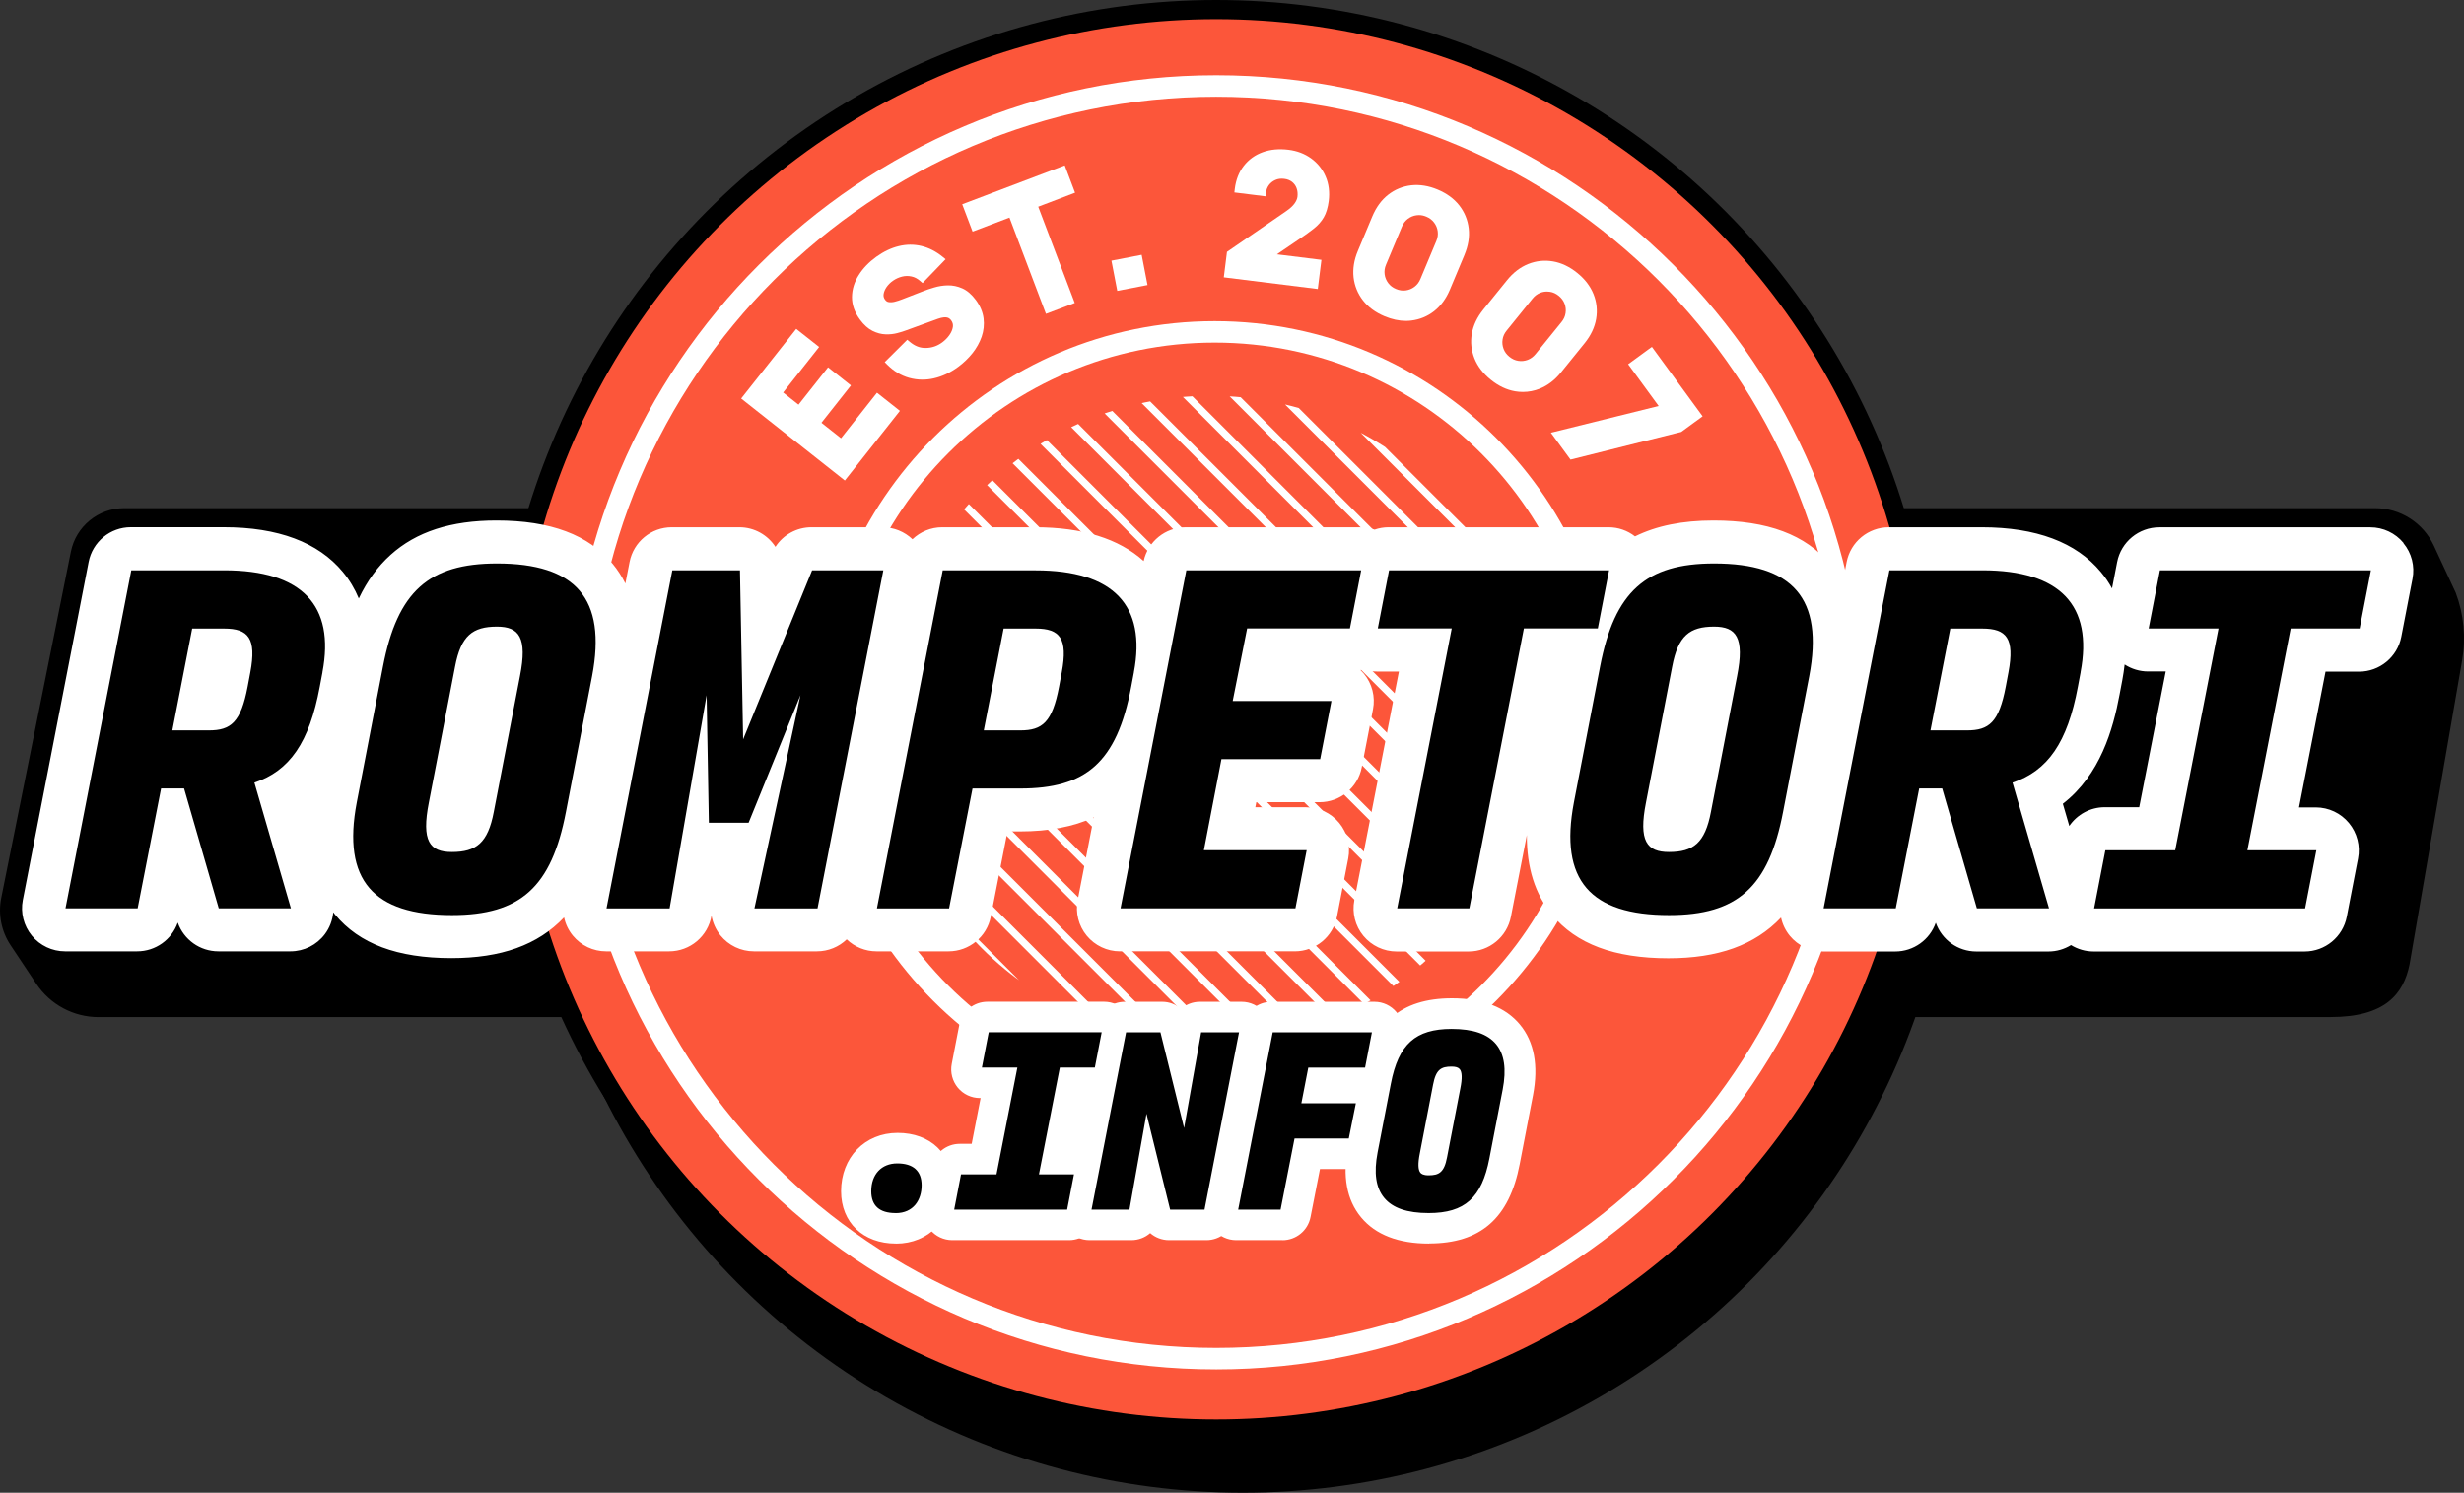
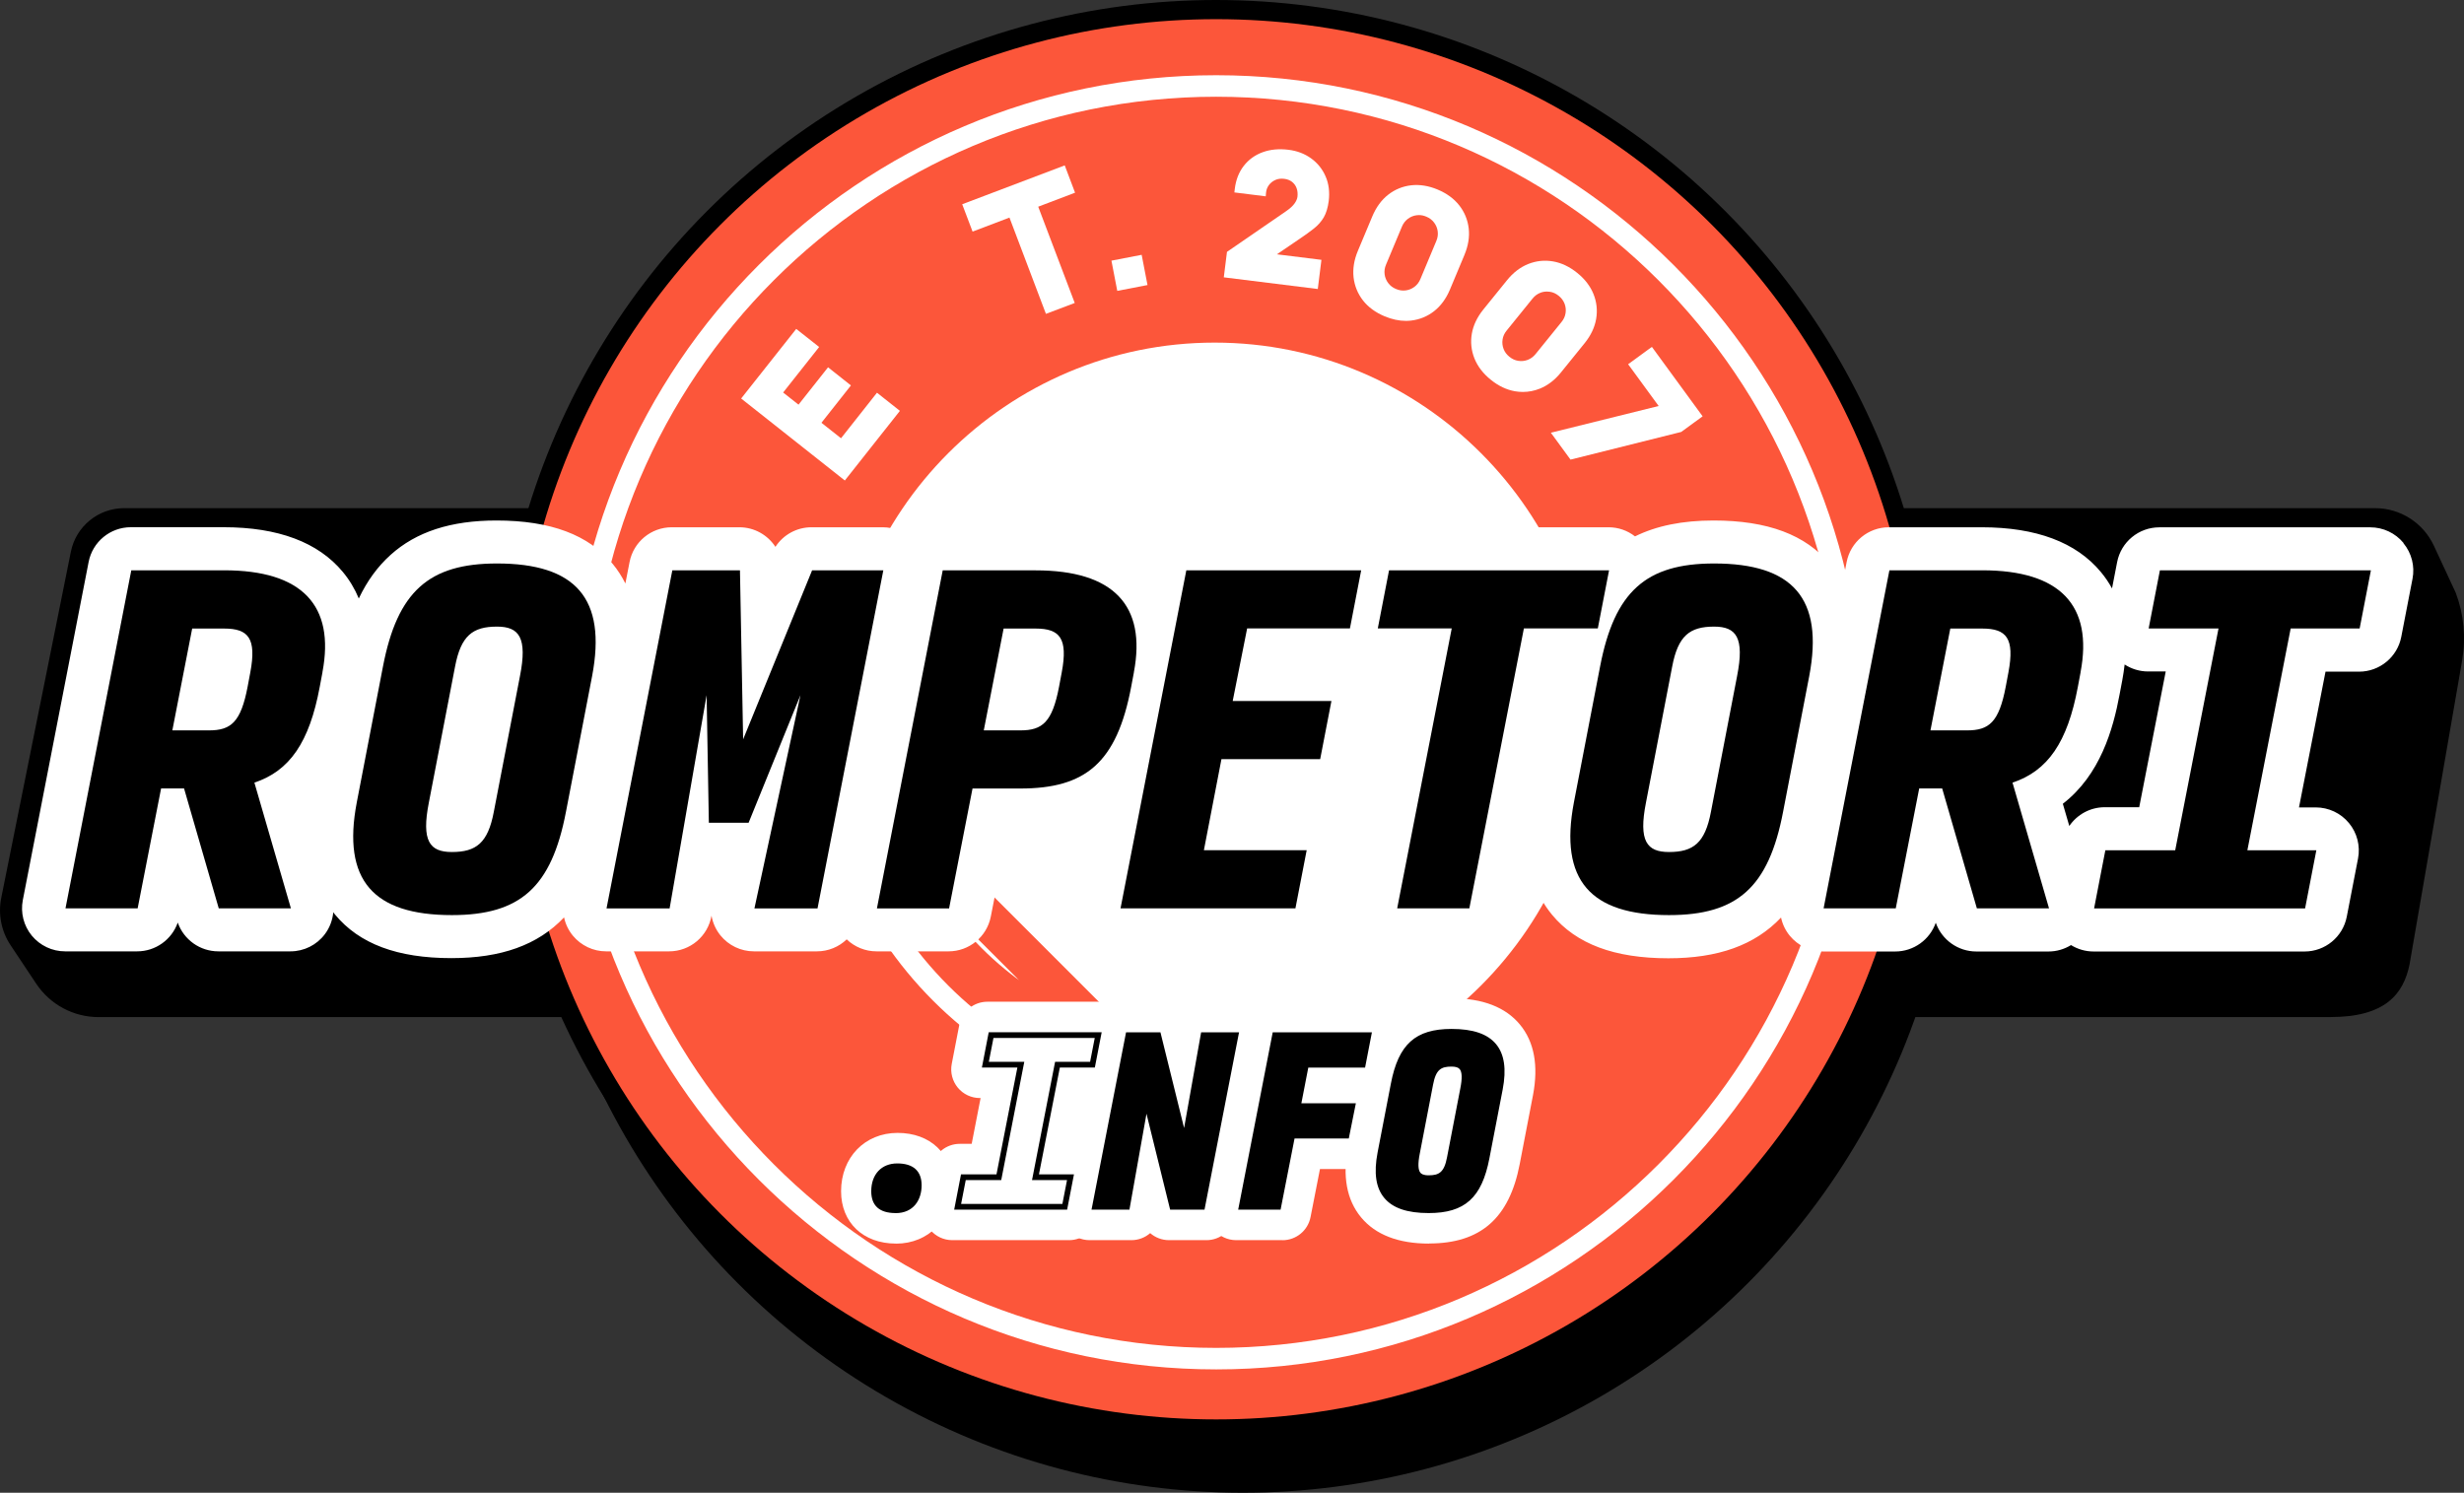
<svg xmlns="http://www.w3.org/2000/svg" id="Layer_2" width="472.95" height="286.56" viewBox="0 0 472.95 286.56">
  <rect x="0" y="0" width="472.95" height="286.56" fill="#333333" stroke="none" />
  <defs>
    <style>.cls-1,.cls-2,.cls-3,.cls-4{stroke-width:0px;}.cls-2{fill:none;}.cls-3{fill:#fff;}.cls-5{clip-path:url(#clippath);}.cls-4{fill:#fc563a;}</style>
    <clipPath id="clippath">
      <circle class="cls-2" cx="232.32" cy="138.08" r="62.1" />
    </clipPath>
  </defs>
  <g id="Layer_1-2">
    <path class="cls-1" d="m447.37,195.24h0c10.4,0,13.96-4.36,15.13-10.11l10.09-58.34c.76-4.38.33-8.87-1.23-13.01l-4.2-9.03c-2.04-4.39-6.44-7.2-11.28-7.2H23.83c-4.97,0-9.25,3.5-10.23,8.37L.24,172.36c-.63,3.15.01,6.42,1.79,9.09l4.93,7.4c2.67,4,7.15,6.4,11.96,6.4h428.44Z" />
    <circle class="cls-1" cx="233.43" cy="138.08" r="138.08" />
    <circle class="cls-1" cx="238.55" cy="149.65" r="136.91" />
    <circle class="cls-4" cx="233.43" cy="138.08" r="134.4" />
    <g class="cls-5">
      <rect class="cls-3" x="142.32" y="77.32" width="1.38" height="300.14" transform="translate(-118.9 167.73) rotate(-45)" />
      <rect class="cls-3" x="147.31" y="73.23" width="1.38" height="300.14" transform="translate(-114.55 170.05) rotate(-45)" />
      <rect class="cls-3" x="152.3" y="69.13" width="1.38" height="300.14" transform="translate(-110.19 172.38) rotate(-45)" />
      <rect class="cls-3" x="157.29" y="65.04" width="1.38" height="300.14" transform="translate(-105.83 174.71) rotate(-45)" />
      <rect class="cls-3" x="162.28" y="60.94" width="1.38" height="300.14" transform="translate(-101.47 177.04) rotate(-45)" />
      <rect class="cls-3" x="167.27" y="56.84" width="1.38" height="300.14" transform="translate(-97.12 179.37) rotate(-45)" />
      <rect class="cls-3" x="172.26" y="52.75" width="1.38" height="300.14" transform="translate(-92.76 181.69) rotate(-45)" />
      <rect class="cls-3" x="177.25" y="48.65" width="1.38" height="300.14" transform="translate(-88.4 184.02) rotate(-45)" />
      <rect class="cls-3" x="182.23" y="44.56" width="1.38" height="300.14" transform="translate(-84.04 186.35) rotate(-45)" />
      <rect class="cls-3" x="187.22" y="40.46" width="1.38" height="300.14" transform="translate(-79.69 188.68) rotate(-45)" />
      <rect class="cls-3" x="192.21" y="36.37" width="1.38" height="300.14" transform="translate(-75.33 191.01) rotate(-45)" />
-       <rect class="cls-3" x="197.2" y="32.27" width="1.38" height="300.14" transform="translate(-70.97 193.33) rotate(-45)" />
      <rect class="cls-3" x="202.19" y="28.17" width="1.38" height="300.14" transform="translate(-66.61 195.66) rotate(-45)" />
      <rect class="cls-3" x="207.18" y="24.08" width="1.38" height="300.14" transform="translate(-62.26 197.99) rotate(-45)" />
      <rect class="cls-3" x="212.17" y="19.98" width="1.38" height="300.14" transform="translate(-57.9 200.32) rotate(-45)" />
      <rect class="cls-3" x="217.16" y="15.89" width="1.38" height="300.14" transform="translate(-53.54 202.65) rotate(-45)" />
      <rect class="cls-3" x="222.14" y="11.79" width="1.38" height="300.14" transform="translate(-49.18 204.97) rotate(-45)" />
      <rect class="cls-3" x="227.13" y="7.69" width="1.38" height="300.14" transform="translate(-44.83 207.3) rotate(-45)" />
      <rect class="cls-3" x="232.12" y="3.6" width="1.38" height="300.14" transform="translate(-40.47 209.63) rotate(-45)" />
      <rect class="cls-3" x="237.11" y="-.5" width="1.38" height="300.14" transform="translate(-36.11 211.96) rotate(-45)" />
      <rect class="cls-3" x="242.1" y="-4.59" width="1.38" height="300.14" transform="translate(-31.75 214.29) rotate(-45)" />
      <rect class="cls-3" x="247.09" y="-8.69" width="1.38" height="300.14" transform="translate(-27.4 216.61) rotate(-45)" />
      <rect class="cls-3" x="252.08" y="-12.79" width="1.38" height="300.14" transform="translate(-23.04 218.94) rotate(-45)" />
      <rect class="cls-3" x="257.07" y="-16.88" width="1.38" height="300.14" transform="translate(-18.68 221.27) rotate(-45)" />
      <rect class="cls-3" x="262.05" y="-20.98" width="1.38" height="300.14" transform="translate(-14.33 223.6) rotate(-45)" />
-       <rect class="cls-3" x="267.04" y="-25.07" width="1.38" height="300.14" transform="translate(-9.97 225.93) rotate(-45)" />
      <rect class="cls-3" x="272.03" y="-29.17" width="1.38" height="300.14" transform="translate(-5.61 228.25) rotate(-45)" />
      <rect class="cls-3" x="277.02" y="-33.26" width="1.38" height="300.14" transform="translate(-1.25 230.58) rotate(-45)" />
      <rect class="cls-3" x="282.01" y="-37.36" width="1.38" height="300.14" transform="translate(3.1 232.91) rotate(-45)" />
      <rect class="cls-3" x="287" y="-41.46" width="1.38" height="300.14" transform="translate(7.46 235.24) rotate(-45)" />
      <rect class="cls-3" x="291.99" y="-45.55" width="1.38" height="300.14" transform="translate(11.82 237.56) rotate(-45)" />
      <rect class="cls-3" x="296.98" y="-49.65" width="1.38" height="300.14" transform="translate(16.18 239.89) rotate(-45)" />
      <rect class="cls-3" x="301.96" y="-53.74" width="1.38" height="300.14" transform="translate(20.53 242.22) rotate(-45)" />
      <rect class="cls-3" x="306.95" y="-57.84" width="1.38" height="300.14" transform="translate(24.89 244.55) rotate(-45)" />
      <rect class="cls-3" x="311.94" y="-61.94" width="1.38" height="300.14" transform="translate(29.25 246.88) rotate(-45)" />
      <rect class="cls-3" x="316.93" y="-66.03" width="1.38" height="300.14" transform="translate(33.61 249.2) rotate(-45)" />
      <rect class="cls-3" x="321.92" y="-70.13" width="1.38" height="300.14" transform="translate(37.96 251.53) rotate(-45)" />
      <rect class="cls-3" x="326.91" y="-74.22" width="1.38" height="300.14" transform="translate(42.32 253.86) rotate(-45)" />
      <rect class="cls-3" x="331.9" y="-78.32" width="1.38" height="300.14" transform="translate(46.68 256.19) rotate(-45)" />
      <rect class="cls-3" x="336.89" y="-82.41" width="1.38" height="300.14" transform="translate(51.04 258.52) rotate(-45)" />
      <rect class="cls-3" x="341.87" y="-86.51" width="1.38" height="300.14" transform="translate(55.39 260.84) rotate(-45)" />
      <rect class="cls-3" x="346.86" y="-90.61" width="1.38" height="300.14" transform="translate(59.75 263.17) rotate(-45)" />
    </g>
-     <path class="cls-3" d="m233.14,214.53c-42.15,0-76.44-34.29-76.44-76.44s34.29-76.44,76.44-76.44,76.44,34.29,76.44,76.44-34.29,76.44-76.44,76.44Zm0-148.76c-39.88,0-72.32,32.44-72.32,72.32s32.44,72.32,72.32,72.32,72.32-32.44,72.32-72.32-32.44-72.32-72.32-72.32Z" />
+     <path class="cls-3" d="m233.14,214.53c-42.15,0-76.44-34.29-76.44-76.44Zm0-148.76c-39.88,0-72.32,32.44-72.32,72.32s32.44,72.32,72.32,72.32,72.32-32.44,72.32-72.32-32.44-72.32-72.32-72.32Z" />
    <path class="cls-3" d="m233.43,262.88c-68.49,0-124.22-55.72-124.22-124.22S164.94,14.44,233.43,14.44s124.22,55.72,124.22,124.22-55.72,124.22-124.22,124.22Zm0-244.31c-66.22,0-120.09,53.87-120.09,120.09s53.87,120.09,120.09,120.09,120.09-53.87,120.09-120.09-53.87-120.09-120.09-120.09Z" />
    <path class="cls-3" d="m461.34,104.23c-1.57-1.9-3.9-3-6.37-3h-40.5c-3.95,0-7.35,2.8-8.1,6.68l-.98,5.05c-.61-1.12-1.32-2.17-2.15-3.16-4.72-5.69-12.41-8.58-22.86-8.58h-17.83c-3.95,0-7.35,2.8-8.1,6.68l-.8,4.1c-.67-1.34-1.47-2.58-2.41-3.72-4.65-5.62-11.96-8.36-22.34-8.36-5.96,0-10.94,1.01-15.07,3.05-1.44-1.13-3.22-1.75-5.08-1.75h-42.23c-.93,0-1.83.16-2.67.45-.86-.29-1.76-.45-2.69-.45h-33.58c-3.88,0-7.23,2.71-8.06,6.48-4.77-4.3-11.76-6.48-20.84-6.48h-17.83c-2.19,0-4.21.87-5.71,2.3-1.53-1.46-3.57-2.3-5.71-2.3h-13.67c-2.83,0-5.42,1.44-6.92,3.76-1.47-2.26-4.03-3.76-6.92-3.76h-12.98c-3.95,0-7.35,2.8-8.1,6.68l-.8,4.11c-.67-1.34-1.47-2.58-2.41-3.73-4.65-5.62-11.96-8.36-22.34-8.36-8.74,0-15.4,2.16-20.33,6.61-2.47,2.23-4.48,4.97-6.09,8.36-.77-1.85-1.78-3.55-3.07-5.1-4.72-5.69-12.41-8.58-22.86-8.58h-17.83c-3.95,0-7.35,2.8-8.1,6.68l-12.63,64.9c-.47,2.42.16,4.92,1.73,6.83,1.57,1.9,3.91,3.01,6.37,3.01h13.85c3.54,0,6.64-2.25,7.79-5.52,1.16,3.29,4.27,5.52,7.79,5.52h13.85c2.6,0,5.04-1.22,6.6-3.3.93-1.24,1.47-2.69,1.61-4.2.11.14.22.29.34.44,4.65,5.62,11.96,8.36,22.34,8.36,9.51,0,16.59-2.5,21.62-7.82.27,1.27.84,2.48,1.69,3.51,1.57,1.9,3.91,3.01,6.37,3.01h12.11c4.02,0,7.45-2.89,8.13-6.85.24,1.37.82,2.67,1.71,3.78,1.57,1.94,3.93,3.07,6.42,3.07h12.11c2.19,0,4.21-.86,5.71-2.3,1.53,1.46,3.57,2.3,5.71,2.3h13.85c3.95,0,7.34-2.8,8.1-6.67l3.2-16.35h2.37c5.55,0,10.26-.88,14.2-2.7l-3.09,15.88c-.47,2.42.16,4.92,1.73,6.83,1.57,1.9,3.9,3.01,6.37,3.01h33.57c3.95,0,7.35-2.8,8.1-6.68l2.16-11.16c.47-2.42-.17-4.92-1.74-6.82-1.57-1.9-3.9-3-6.37-3h-9.73l.19-.97h12.14c3.95,0,7.35-2.8,8.1-6.68l2.16-11.16c.47-2.42-.17-4.92-1.74-6.82-.21-.25-.43-.49-.66-.71.18-.05.35-.1.52-.16.85.29,1.76.45,2.68.45h4.17l-8.55,43.9c-.47,2.42.16,4.93,1.73,6.83s3.91,3.01,6.37,3.01h13.85c3.95,0,7.35-2.8,8.1-6.68l3.06-15.68c-.04,6.22,1.56,11.35,4.83,15.3,4.65,5.62,11.96,8.36,22.34,8.36,9.51,0,16.59-2.5,21.62-7.82.27,1.27.84,2.48,1.69,3.51,1.57,1.9,3.9,3.01,6.37,3.01h13.85c3.54,0,6.64-2.25,7.79-5.52,1.16,3.29,4.27,5.52,7.79,5.52h13.85c1.55,0,3.03-.44,4.32-1.23,1.29.79,2.78,1.23,4.33,1.23h40.5c3.95,0,7.35-2.8,8.1-6.68l2.16-11.16c.47-2.42-.17-4.92-1.74-6.82-1.57-1.9-3.9-3-6.37-3h-3.22l5.09-26.06h6.44c3.95,0,7.35-2.8,8.1-6.68l2.16-11.16c.47-2.42-.17-4.92-1.74-6.82Zm-47.57,8.88l-1.46,7.54h13.41-13.41l1.46-7.54Zm-6.93,20.21l.52-2.75c.19-1.02.34-2.03.45-3.01,1.33.86,2.88,1.34,4.5,1.34h3.39l-5.09,26.06h-6.61c-2.8,0-5.31,1.41-6.81,3.6l-1.24-4.26c7.17-5.54,9.65-14.28,10.89-20.98Zm-2.84,29.91l-.73,3.79.73-3.79h0Zm-4.75-34.18l-.52,2.77c-1.47,7.92-3.93,12.96-7.84,15.96,3.9-3,6.37-8.04,7.84-15.96l.52-2.77c.38-2,.54-3.85.5-5.55.05,1.7-.12,3.55-.5,5.55Zm-13.46-3.18c.13-3.95-1.61-5.21-5.41-5.21h-6.14l-3.81,19.56h0l3.81-19.56h6.14c3.8,0,5.54,1.26,5.41,5.21Zm-.69,4.79l-.22,1.17c-.41,2.14-.87,3.76-1.45,4.98.58-1.22,1.04-2.84,1.45-4.98l.22-1.17Zm-2.28,7.22c-.07.1-.14.2-.21.29.07-.09.14-.19.21-.29Zm-36.21-21.46c.27.63.49,1.3.67,2-.18-.7-.4-1.37-.67-2-.36-.84-.8-1.61-1.32-2.32.52.71.96,1.48,1.32,2.32Zm1.15,4.77c-.04-.42-.09-.83-.16-1.22.06.4.12.8.16,1.22Zm-9.25-11.71c.99.32,1.9.71,2.73,1.15.83.45,1.59.96,2.26,1.53.45.38.86.8,1.24,1.24-.38-.44-.79-.85-1.24-1.24-.67-.58-1.43-1.09-2.26-1.53-.83-.45-1.74-.83-2.73-1.15-2.64-.86-5.84-1.27-9.61-1.27h0c3.76,0,6.97.42,9.61,1.27Zm-4.79,17.81c-.09.77-.22,1.62-.41,2.55l-5.02,26.05c-.28,1.49-.63,2.72-1.07,3.72.44-1,.79-2.23,1.07-3.72l5.02-26.05c.18-.93.32-1.78.41-2.55.09-.77.13-1.46.12-2.08,0,.62-.03,1.31-.12,2.08Zm-32.38,31.92c-.02.43-.04.86-.04,1.27,0-.41.02-.84.04-1.27Zm13.96-.52c0,.31.02.6.05.88.06.67.2,1.23.4,1.71-.2-.48-.34-1.04-.4-1.71-.03-.28-.04-.57-.05-.88Zm1.29,3.84c.83.76,2.06,1.05,3.65,1.05,1.75,0,3.16-.24,4.3-.86.57-.31,1.07-.71,1.51-1.23-.44.51-.94.92-1.51,1.23-1.14.62-2.55.86-4.3.86-1.59,0-2.81-.29-3.65-1.05Zm8-41.35c-.57.31-1.07.71-1.51,1.23-.44.51-.82,1.14-1.16,1.89-.22.5-.42,1.06-.6,1.68-.18.62-.34,1.3-.48,2.05l-5.02,26.05c-.28,1.4-.44,2.6-.5,3.64.06-1.04.23-2.25.5-3.64l5.02-26.05c.14-.75.3-1.43.48-2.05s.38-1.18.6-1.68c.33-.75.71-1.38,1.16-1.89s.94-.92,1.51-1.23,1.21-.53,1.92-.66c-.71.14-1.35.35-1.92.66Zm4.3-.86h0c-.58,0-1.13.03-1.64.09.51-.06,1.06-.09,1.64-.09Zm-22.25,52.18c-.3-.21-.59-.42-.86-.65.27.23.56.44.86.65Zm8.51,2.9c-.11-.01-.21-.03-.32-.04.11.01.21.03.32.04Zm-75.9-54.74l-2.77,13.93h0l2.77-13.93h16.85-16.85Zm-8.31,42.57l1.09-5.66-1.09,5.66h0Zm-32.27-42.57h-6.14,6.14c2.98,0,4.69.78,5.22,3.02-.54-2.24-2.24-3.02-5.22-3.02Zm-9.95,19.56l.74-3.81-.74,3.81h0Zm12.76-2.95c-.18.33-.37.63-.57.89.2-.26.39-.56.57-.89Zm-47.97-3.8l-4.41,20.47,4.41-20.46h0Zm-2.61-12.06l-8.38,20.54h0s8.38-20.54,8.38-20.54Zm-37.92-4.99c.6,1.4.98,2.99,1.15,4.77.07.71.1,1.46.09,2.23,0-.78-.03-1.52-.09-2.23-.16-1.78-.55-3.37-1.15-4.77-.36-.84-.8-1.61-1.32-2.32.52.71.96,1.48,1.32,2.32Zm-3.1-4.25c-.45-.38-.93-.74-1.45-1.07.52.33,1,.68,1.45,1.07Zm-8.2-3.47c-.77-.13-1.57-.24-2.4-.32.84.08,1.64.18,2.4.32Zm-10.7,12.48c.57-.31,1.21-.53,1.92-.66-.71.14-1.35.35-1.92.66Zm1.47,40.31c-.29.34-.62.64-.97.89.35-.25.67-.54.97-.89Zm-2.01-39.97c-.35.25-.67.54-.97.89-.29.34-.56.73-.81,1.18.24-.45.51-.84.81-1.18.29-.34.62-.64.97-.89Zm-8.74,37.17c0,.31.02.6.04.88.11,1.1.4,1.93.86,2.55.82,1.07,2.18,1.47,4.03,1.47,1.75,0,3.16-.24,4.3-.86-1.14.62-2.55.86-4.3.86-1.86,0-3.21-.4-4.03-1.47-.47-.61-.76-1.44-.86-2.55-.03-.28-.04-.57-.04-.88Zm18.41-31.4c.09-.77.13-1.46.12-2.08,0,.62-.03,1.31-.12,2.08Zm-24.38-7.49c-.27.67-.53,1.36-.78,2.1.24-.73.5-1.43.78-2.1Zm-1.13,3.22c-.46,1.53-.85,3.19-1.2,5l-5.02,26.05c-.45,2.34-.67,4.48-.69,6.42.01-1.94.24-4.08.69-6.42l5.02-26.05c.35-1.81.74-3.47,1.2-5Zm-26.25,2.85c.13-3.95-1.61-5.21-5.41-5.21h-6.14l-3.81,19.56h0l3.81-19.56h6.14c3.8,0,5.54,1.26,5.41,5.21Zm13.46,3.18l-.52,2.77.52-2.77c.3-1.6.47-3.11.5-4.52-.03,1.41-.2,2.92-.5,4.52Zm-13.07,21.2c.42-.14.83-.29,1.23-.46-.4.17-.81.32-1.23.46h0Zm-22.41,24.14h-13.85,13.85l4.5-23.02-4.5,23.02Zm15.58,0l-6.66-23.02,6.66,23.02h13.85-13.85Zm63.44-8.4c-.31.6-.63,1.17-.97,1.71.34-.54.66-1.11.97-1.71s.59-1.24.87-1.9c-.27.67-.56,1.3-.87,1.9Zm1.64-4c.24-.73.47-1.5.68-2.29-.21.8-.44,1.56-.68,2.29Zm9.33,12.4h12.11l.91-5.27-.91,5.27h-12.11Zm19.21-40.93h0s.43,24.49.43,24.49l-.43-24.49Zm9.17,40.93h12.11l12.63-64.9h0l-12.63,64.9h-12.11Zm23.53,0l4.64-23.82-4.64,23.82h13.85l2.45-12.53-2.45,12.53h-13.85Zm27.52-23.02c.78,0,1.53-.02,2.26-.06-.73.04-1.48.06-2.26.06Zm3.34-.13c.71-.06,1.39-.14,2.05-.24-.66.1-1.34.18-2.05.24Zm6.34-1.36c.35-.14.7-.28,1.03-.43-.33.16-.68.3-1.03.43Zm1.81-.82c.35-.19.69-.4,1.03-.61-.33.22-.67.42-1.03.61Zm2.5-1.7c.31-.26.61-.53.89-.81-.29.29-.59.56-.89.81Zm.93-.85s.02-.03.04-.04c-.01.01-.02.03-.04.04Zm.86-.95c.3-.35.58-.71.86-1.1h0c-.27.39-.56.75-.86,1.1Zm37.02,28.82h-33.57l4.64-23.82-4.64,23.82h33.57l2.16-11.16h0l-2.16,11.16Zm4.76-28.64h-18.95,18.95l2.16-11.16h0l-2.16,11.16Zm14.12-25.09h11.14l-4.22,21.63,4.22-21.63h-11.14Zm14.52,53.74h-13.85,13.85l10.47-53.74h7.92-7.92l-10.47,53.74Zm57.04-8.4c.2-.39.39-.8.57-1.22-.18.42-.37.83-.57,1.22Zm10.97,8.4h13.85-13.85Zm29.42,0l-6.66-23.02,6.66,23.02h13.85l-7.01-24.14c1.55-.52,2.94-1.21,4.2-2.09-1.25.88-2.64,1.58-4.2,2.09l7.01,24.14h-13.85Zm62.99,0h-40.5,40.5l2.16-11.16h0l-2.16,11.16Zm-2.77-53.74l-8.31,42.57h0l8.31-42.57h13.24l1.43-7.38-1.43,7.38h-13.24Z" />
    <path class="cls-1" d="m61.9,129.04l-.52,2.77c-1.99,10.73-5.8,16.18-12.55,18.43l7.01,24.14h-13.85l-6.66-23.02h-4.41l-4.5,23.02h-13.85l12.63-64.9h17.83c14.97,0,21.29,6.75,18.86,19.56Zm-25.01-8.39l-3.81,19.56h7.01c4.24,0,6.14-1.56,7.44-8.39l.52-2.77c1.21-6.49-.35-8.39-5.02-8.39h-6.14Z" />
    <path class="cls-1" d="m68.48,154.04l5.02-26.05c2.77-14.45,8.83-19.82,21.89-19.82,15.06,0,21.11,6.66,18.26,21.63l-5.02,26.05c-2.77,14.45-8.74,19.82-21.89,19.82-15.06,0-21.11-6.66-18.26-21.63Zm18.86-26.05l-5.02,26.05c-1.47,7.44.17,9.52,4.41,9.52,4.67,0,6.92-1.73,8.05-7.7l5.02-26.05c1.47-7.44-.17-9.52-4.41-9.52-4.67,0-6.92,1.73-8.05,7.7Z" />
    <path class="cls-1" d="m136.06,157.94l-.43-24.49-7.1,40.93h-12.11l12.63-64.9h12.98l.61,32.45,13.24-32.45h13.67l-12.63,64.9h-12.11l8.83-40.93-9.95,24.49h-7.61Z" />
    <path class="cls-1" d="m217.65,129.04l-.52,2.77c-2.77,14.71-8.83,19.56-21.29,19.56h-9.17l-4.5,23.02h-13.85l12.63-64.9h17.83c14.97,0,21.29,6.75,18.86,19.56Zm-25.01-8.39l-3.81,19.56h7.01c4.24,0,6.14-1.56,7.44-8.39l.52-2.77c1.21-6.49-.35-8.39-5.02-8.39h-6.14Z" />
    <path class="cls-1" d="m227.69,109.48h33.58l-2.16,11.16h-19.73l-2.77,13.93h18.95l-2.16,11.16h-18.95l-3.37,17.48h19.73l-2.16,11.16h-33.57l12.63-64.9Z" />
    <path class="cls-1" d="m292.5,120.64l-10.47,53.74h-13.85l10.47-53.74h-14.19l2.16-11.16h42.23l-2.16,11.16h-14.19Z" />
    <path class="cls-1" d="m302.1,154.04l5.02-26.05c2.77-14.45,8.83-19.82,21.89-19.82,15.06,0,21.11,6.66,18.26,21.63l-5.02,26.05c-2.77,14.45-8.74,19.82-21.89,19.82-15.06,0-21.11-6.66-18.26-21.63Zm18.86-26.05l-5.02,26.05c-1.47,7.44.17,9.52,4.41,9.52,4.67,0,6.92-1.73,8.05-7.7l5.02-26.05c1.47-7.44-.17-9.52-4.41-9.52-4.67,0-6.92,1.73-8.05,7.7Z" />
    <path class="cls-1" d="m399.36,129.04l-.52,2.77c-1.99,10.73-5.8,16.18-12.55,18.43l7.01,24.14h-13.85l-6.66-23.02h-4.41l-4.5,23.02h-13.85l12.63-64.9h17.83c14.97,0,21.29,6.75,18.86,19.56Zm-25.01-8.39l-3.81,19.56h7.01c4.24,0,6.14-1.56,7.44-8.39l.52-2.77c1.21-6.49-.35-8.39-5.02-8.39h-6.14Z" />
    <path class="cls-1" d="m401.95,174.38l2.16-11.16h13.41l8.31-42.57h-13.41l2.16-11.16h40.5l-2.16,11.16h-13.24l-8.31,42.57h13.24l-2.16,11.16h-40.5Z" />
    <polygon class="cls-3" points="161.43 84.13 157.67 81.16 163.33 73.99 158.94 70.51 153.27 77.68 150.32 75.35 157.23 66.61 152.83 63.14 142.26 76.5 162.16 92.24 172.73 78.87 168.33 75.39 161.43 84.13" />
-     <path class="cls-3" d="m179.24,72.63c1.61-.36,3.18-1.1,4.69-2.21,1.03-.76,1.94-1.64,2.72-2.61.79-.99,1.38-2.06,1.77-3.17.39-1.14.52-2.32.37-3.52-.15-1.21-.65-2.39-1.48-3.52-.79-1.07-1.66-1.82-2.6-2.24-.92-.41-1.87-.6-2.81-.58-.9.02-1.78.16-2.6.41-.79.23-1.5.47-2.11.71l-4.03,1.56c-.46.18-.93.34-1.42.46-.42.11-.81.13-1.17.07-.27-.04-.5-.19-.7-.47-.23-.32-.32-.64-.27-1.03.06-.45.25-.91.56-1.37.33-.47.75-.9,1.27-1.25.52-.36,1.1-.62,1.71-.77.6-.15,1.19-.16,1.8-.03.59.12,1.13.4,1.65.85l.49.42,4.42-4.58-.58-.47c-1.28-1.04-2.64-1.73-4.06-2.07-1.43-.34-2.89-.33-4.36.03-1.45.35-2.9,1.04-4.32,2.06-1.4,1.01-2.52,2.18-3.34,3.47-.85,1.33-1.29,2.74-1.31,4.21-.02,1.49.49,2.96,1.54,4.37.74,1.01,1.55,1.73,2.39,2.15.84.42,1.69.65,2.52.67.8.03,1.56-.05,2.26-.24.66-.17,1.23-.35,1.7-.53l6.1-2.22c.41-.14.77-.23,1.07-.26.27-.03.49-.02.67.02.17.04.31.1.43.19.14.1.26.22.36.36.29.39.39.8.33,1.25-.08.52-.3,1.05-.66,1.56-.38.54-.84,1.01-1.38,1.41-.96.71-1.99,1.06-3.14,1.08-1.14.03-2.13-.37-3.1-1.18l-.48-.4-4.33,4.3.49.49c1.24,1.24,2.65,2.09,4.19,2.52.83.23,1.68.35,2.54.35.73,0,1.48-.08,2.22-.25Z" />
    <polygon class="cls-3" points="199.28 39.68 206.35 36.99 204.37 31.75 184.69 39.21 186.68 44.46 193.76 41.77 200.76 60.25 206.29 58.16 199.28 39.68" />
    <rect class="cls-3" x="213.84" y="49.43" width="5.91" height="5.91" transform="translate(-6 42.05) rotate(-10.93)" />
    <path class="cls-3" d="m253.64,49.88l-8.55-1.06,4.38-2.98c1.06-.72,1.97-1.37,2.71-1.96.8-.63,1.44-1.35,1.91-2.16.47-.81.79-1.87.95-3.13.21-1.71.02-3.3-.59-4.7-.6-1.41-1.54-2.58-2.78-3.48-1.24-.9-2.71-1.46-4.37-1.66-1.8-.22-3.45-.07-4.91.46-1.48.53-2.7,1.41-3.64,2.61-.94,1.2-1.53,2.69-1.74,4.44l-.08.68,6.02.75.06-.71c.05-.54.23-1.01.54-1.44.32-.43.73-.76,1.24-.99.51-.23,1.07-.3,1.71-.22.6.07,1.1.27,1.5.58.4.32.69.71.87,1.2.19.5.24,1.06.17,1.67-.05.39-.23.82-.55,1.27-.33.47-.88.98-1.64,1.5l-11.34,7.8-.61,4.89,18.04,2.24.7-5.6Z" />
    <path class="cls-3" d="m281.09,48.93c.73-1.74,1.01-3.45.82-5.08-.19-1.64-.8-3.13-1.81-4.42-1.01-1.29-2.41-2.31-4.15-3.04-1.74-.73-3.45-1-5.08-.82-1.64.19-3.13.8-4.42,1.81-1.29,1.01-2.31,2.41-3.04,4.15l-2.78,6.64c-.73,1.74-1,3.45-.82,5.08.19,1.64.8,3.13,1.81,4.43,1.01,1.29,2.41,2.31,4.15,3.04,1.39.58,2.76.88,4.09.88.33,0,.66-.02.99-.06,1.64-.19,3.13-.8,4.42-1.81,1.29-1.01,2.31-2.41,3.04-4.15l2.78-6.64Zm-5.4-2.66l-3.05,7.29c-.26.63-.64,1.12-1.14,1.5-.51.38-1.06.61-1.68.69-.62.08-1.23,0-1.86-.27h0c-.63-.26-1.12-.63-1.5-1.14-.38-.51-.61-1.06-.69-1.68-.08-.62,0-1.23.27-1.86l3.05-7.29c.26-.63.64-1.12,1.14-1.5.51-.38,1.06-.61,1.68-.69.15-.02.3-.03.45-.03.47,0,.93.1,1.41.3.63.26,1.12.64,1.5,1.14.38.51.61,1.06.69,1.68.08.62,0,1.23-.27,1.86Z" />
    <path class="cls-3" d="m286.15,72.9c1.47,1.19,3.03,1.93,4.64,2.21.51.09,1.02.13,1.52.13,1.1,0,2.19-.21,3.24-.63,1.52-.61,2.9-1.66,4.08-3.13l4.53-5.6c1.19-1.47,1.93-3.03,2.21-4.65.28-1.63.11-3.23-.5-4.76-.61-1.52-1.66-2.9-3.13-4.08-1.47-1.19-3.03-1.93-4.65-2.21-1.63-.28-3.23-.11-4.76.5-1.52.61-2.9,1.66-4.08,3.13l-4.53,5.6c-1.19,1.47-1.93,3.03-2.21,4.64-.28,1.63-.11,3.23.5,4.76.61,1.52,1.66,2.9,3.13,4.08Zm2.26-7.73c.09-.62.35-1.18.78-1.71l4.97-6.14c.43-.53.92-.89,1.51-1.12.41-.16.83-.23,1.25-.23.18,0,.37.01.56.04.62.09,1.18.35,1.71.78.53.43.89.92,1.12,1.51.22.59.29,1.19.19,1.81-.09.62-.35,1.18-.78,1.71l-4.97,6.14c-.43.53-.92.89-1.51,1.12-.59.22-1.19.29-1.81.19-.62-.09-1.18-.35-1.71-.78h0c-.53-.43-.9-.92-1.12-1.51-.22-.59-.29-1.19-.19-1.81Z" />
    <polygon class="cls-3" points="317.07 66.59 312.51 69.92 318.37 77.94 297.68 83.07 301.45 88.23 322.57 82.95 322.7 82.92 326.81 79.92 317.07 66.59" />
    <path class="cls-1" d="m172.29,222.97c-3.69,0-5.35,2.87-5.35,5.71,0,2.08.88,4.56,5.04,4.56,3.7,0,5.35-2.87,5.35-5.7,0-2.08-.88-4.56-5.05-4.56Z" />
    <path class="cls-3" d="m171.98,238.73c-6.3,0-10.54-4.04-10.54-10.05,0-6.49,4.56-11.2,10.85-11.2s10.54,4.04,10.54,10.06c0,6.49-4.56,11.2-10.85,11.2Z" />
    <polygon class="cls-1" points="203.79 205.29 210.51 205.29 211.96 197.8 189.54 197.8 188.09 205.29 194.9 205.29 191.04 225.07 184.23 225.07 182.77 232.57 205.2 232.57 206.65 225.07 199.93 225.07 203.79 205.29" />
    <path class="cls-3" d="m205.2,238.07h-22.42c-1.64,0-3.19-.73-4.24-2-1.04-1.27-1.47-2.93-1.16-4.54l1.45-7.5c.5-2.58,2.76-4.45,5.39-4.45h2.29l1.71-8.79h-.14c-1.64,0-3.19-.73-4.24-2-1.04-1.27-1.47-2.93-1.16-4.54l1.45-7.5c.5-2.58,2.76-4.45,5.39-4.45h22.42c1.64,0,3.19.73,4.24,2,1.04,1.27,1.47,2.93,1.16,4.54l-1.45,7.5c-.5,2.58-2.76,4.45-5.39,4.45h-2.2l-1.71,8.79h.05c1.64,0,3.19.73,4.24,2,1.04,1.27,1.47,2.93,1.16,4.54l-1.45,7.5c-.5,2.58-2.76,4.45-5.39,4.45Z" />
    <polygon class="cls-1" points="230.31 197.8 227.28 214.77 223.1 197.8 215.91 197.8 209.14 232.57 217.17 232.57 220.19 215.56 224.38 232.57 231.57 232.57 238.34 197.8 230.31 197.8" />
    <path class="cls-3" d="m231.57,238.07h-7.19c-1.36,0-2.63-.5-3.61-1.35-.97.85-2.24,1.35-3.61,1.35h-8.03c-1.64,0-3.2-.73-4.24-2-1.04-1.27-1.47-2.93-1.16-4.54l6.77-34.78c.5-2.58,2.76-4.44,5.39-4.44h7.19c1.36,0,2.63.5,3.61,1.35.97-.84,2.24-1.35,3.61-1.35h8.03c1.64,0,3.2.73,4.24,2,1.04,1.27,1.47,2.93,1.16,4.54l-6.77,34.78c-.5,2.58-2.76,4.44-5.39,4.44Zm-4.56-17.81l.76,3.09.62-3.19c-.3.06-.61.1-.93.11-.16,0-.3,0-.45,0Zm-7.29-13.24l-.62,3.15c.3-.06.6-.1.92-.11.15,0,.3,0,.45,0l-.75-3.05Z" />
    <polygon class="cls-1" points="262.38 205.29 263.83 197.8 244.04 197.8 237.27 232.57 246.17 232.57 248.85 218.91 259.25 218.91 260.76 211.41 250.3 211.41 251.48 205.29 262.38 205.29" />
    <path class="cls-3" d="m246.17,238.07h-8.9c-1.64,0-3.2-.73-4.24-2-1.04-1.27-1.47-2.93-1.16-4.54l6.77-34.78c.5-2.58,2.76-4.44,5.39-4.44h19.79c1.64,0,3.19.73,4.24,2,1.04,1.27,1.47,2.93,1.16,4.54l-1.45,7.5c-.25,1.27-.92,2.37-1.86,3.16.35.95.44,1.99.24,3l-1.51,7.5c-.52,2.56-2.77,4.41-5.39,4.41h-5.89l-1.81,9.22c-.5,2.58-2.76,4.44-5.39,4.44Z" />
    <path class="cls-1" d="m287.5,200.19c-1.7-2.05-4.59-3.05-8.82-3.05-7.15,0-10.52,3.03-12.01,10.8l-2.55,13.22h0c-.77,4.04-.33,6.99,1.35,9.02,1.7,2.05,4.59,3.05,8.82,3.05,7.15,0,10.52-3.03,12.01-10.8l2.55-13.23c.77-4.04.33-6.99-1.35-9.01Zm-7.48,8.67l-2.55,13.23c-.51,2.72-1.36,3.16-3.18,3.16-1,0-1.23-.28-1.3-.36-.26-.32-.48-1.16-.04-3.38l2.55-13.22h0c.51-2.73,1.36-3.17,3.18-3.17,1.01,0,1.23.28,1.31.37.26.32.48,1.16.04,3.38Z" />
    <path class="cls-3" d="m274.29,238.73c-5.89,0-10.28-1.7-13.05-5.05-2.75-3.32-3.59-7.88-2.51-13.55l2.55-13.23c1.99-10.41,7.52-15.26,17.41-15.26,5.89,0,10.28,1.7,13.05,5.04t0,0c2.75,3.32,3.59,7.88,2.51,13.55l-2.55,13.23c-1.99,10.4-7.52,15.25-17.41,15.25Z" />
    <path class="cls-1" d="m171.91,232.32c-2.94,0-4.13-1.32-4.13-3.64,0-2.5,1.36-4.79,4.44-4.79s4.13,1.28,4.13,3.65-1.36,4.79-4.44,4.79Z" />
    <path class="cls-1" d="m171.91,232.87c-3.1,0-4.68-1.41-4.68-4.19,0-3.24,1.96-5.34,4.99-5.34s4.68,1.41,4.68,4.2-1.55,5.34-4.99,5.34Zm.31-8.43c-2.87,0-3.88,2.19-3.88,4.24,0,2.17,1.07,3.1,3.58,3.1,2.87,0,3.89-2.19,3.89-4.24,0-2.17-1.07-3.1-3.58-3.1Z" />
-     <path class="cls-1" d="m183.82,231.66l1.1-5.67h6.81l4.22-21.61h-6.81l1.1-5.67h20.56l-1.1,5.67h-6.72l-4.22,21.61h6.72l-1.1,5.67h-20.56Z" />
    <path class="cls-1" d="m204.83,232.21h-21.68l1.31-6.77h6.81l4.01-20.51h-6.81l1.31-6.77h21.68l-1.31,6.77h-6.72l-4.01,20.51h6.72l-1.31,6.77Zm-20.35-1.1h19.44l.89-4.57h-6.72l.13-.65,4.3-22.06h6.72l.89-4.57h-19.44l-.89,4.57h6.81l-.13.65-4.3,22.06h-6.81l-.89,4.57Z" />
    <path class="cls-1" d="m219.99,211.14l-3.65,20.52h-6.15l6.41-32.95h5.71l5.05,20.47,3.64-20.47h6.15l-6.41,32.95h-5.71l-5.05-20.52Z" />
    <path class="cls-1" d="m231.2,232.21h-6.6l-4.54-18.41-3.27,18.41h-7.28l.13-.65,6.5-33.39h6.6l4.54,18.37,3.27-18.37h7.28l-.13.65-6.5,33.39Zm-5.74-1.1h4.83l6.2-31.85h-5.03l-4.02,22.57-5.57-22.57h-4.83l-6.2,31.85h5.02l4.02-22.62,5.57,22.62Z" />
    <path class="cls-1" d="m238.32,231.66l6.41-32.95h17.92l-1.1,5.67h-10.9l-1.54,7.95h10.46l-1.14,5.67h-10.41l-2.68,13.66h-7.03Z" />
    <path class="cls-1" d="m245.8,232.21h-8.14l.13-.65,6.5-33.39h19.04l-1.31,6.77h-10.9l-1.33,6.85h10.46l-1.36,6.77h-10.41l-2.68,13.66Zm-6.81-1.1h5.91l2.68-13.66h10.41l.92-4.57h-10.45l1.75-9.05h10.9l.89-4.57h-16.8l-6.2,31.85Z" />
    <path class="cls-1" d="m264.95,221.34l2.55-13.22c1.41-7.33,4.48-10.06,11.11-10.06,7.64,0,10.72,3.38,9.27,10.98l-2.55,13.22c-1.41,7.34-4.44,10.06-11.11,10.06-7.64,0-10.72-3.38-9.27-10.98Zm9.58-13.22l-2.55,13.22c-.75,3.78.09,4.83,2.24,4.83,2.38,0,3.52-.88,4.08-3.91l2.55-13.22c.75-3.78-.09-4.83-2.24-4.83-2.37,0-3.51.88-4.08,3.91Z" />
    <path class="cls-1" d="m274.22,232.87c-4.12,0-6.91-.96-8.53-2.92-1.61-1.94-2.02-4.79-1.27-8.71l2.55-13.22c1.45-7.56,4.72-10.5,11.65-10.5,4.12,0,6.91.96,8.54,2.92,1.6,1.94,2.02,4.79,1.27,8.71l-2.55,13.22c-1.45,7.56-4.72,10.5-11.65,10.5Zm-8.73-11.43h0c-.68,3.58-.34,6.13,1.04,7.8,1.4,1.7,3.92,2.52,7.69,2.52,6.45,0,9.21-2.52,10.57-9.61l2.55-13.22c.68-3.58.34-6.13-1.04-7.8-1.41-1.7-3.92-2.52-7.69-2.52-6.36,0-9.23,2.61-10.57,9.61l-2.55,13.22Zm8.73,5.28c-.73,0-1.77-.09-2.43-.9-.7-.85-.8-2.27-.35-4.59l2.55-13.22c.6-3.18,1.85-4.36,4.62-4.36.73,0,1.77.09,2.44.9.7.85.8,2.26.35,4.59l-2.55,13.22c-.6,3.17-1.85,4.35-4.62,4.35Zm4.39-21.97c-1.96,0-2.99.52-3.54,3.46h0s-2.55,13.23-2.55,13.23c-.38,1.92-.34,3.12.11,3.68.18.21.53.5,1.58.5,1.96,0,2.99-.52,3.54-3.46l2.55-13.23c.38-1.92.34-3.12-.11-3.68-.28-.34-.78-.5-1.59-.5Z" />
  </g>
</svg>